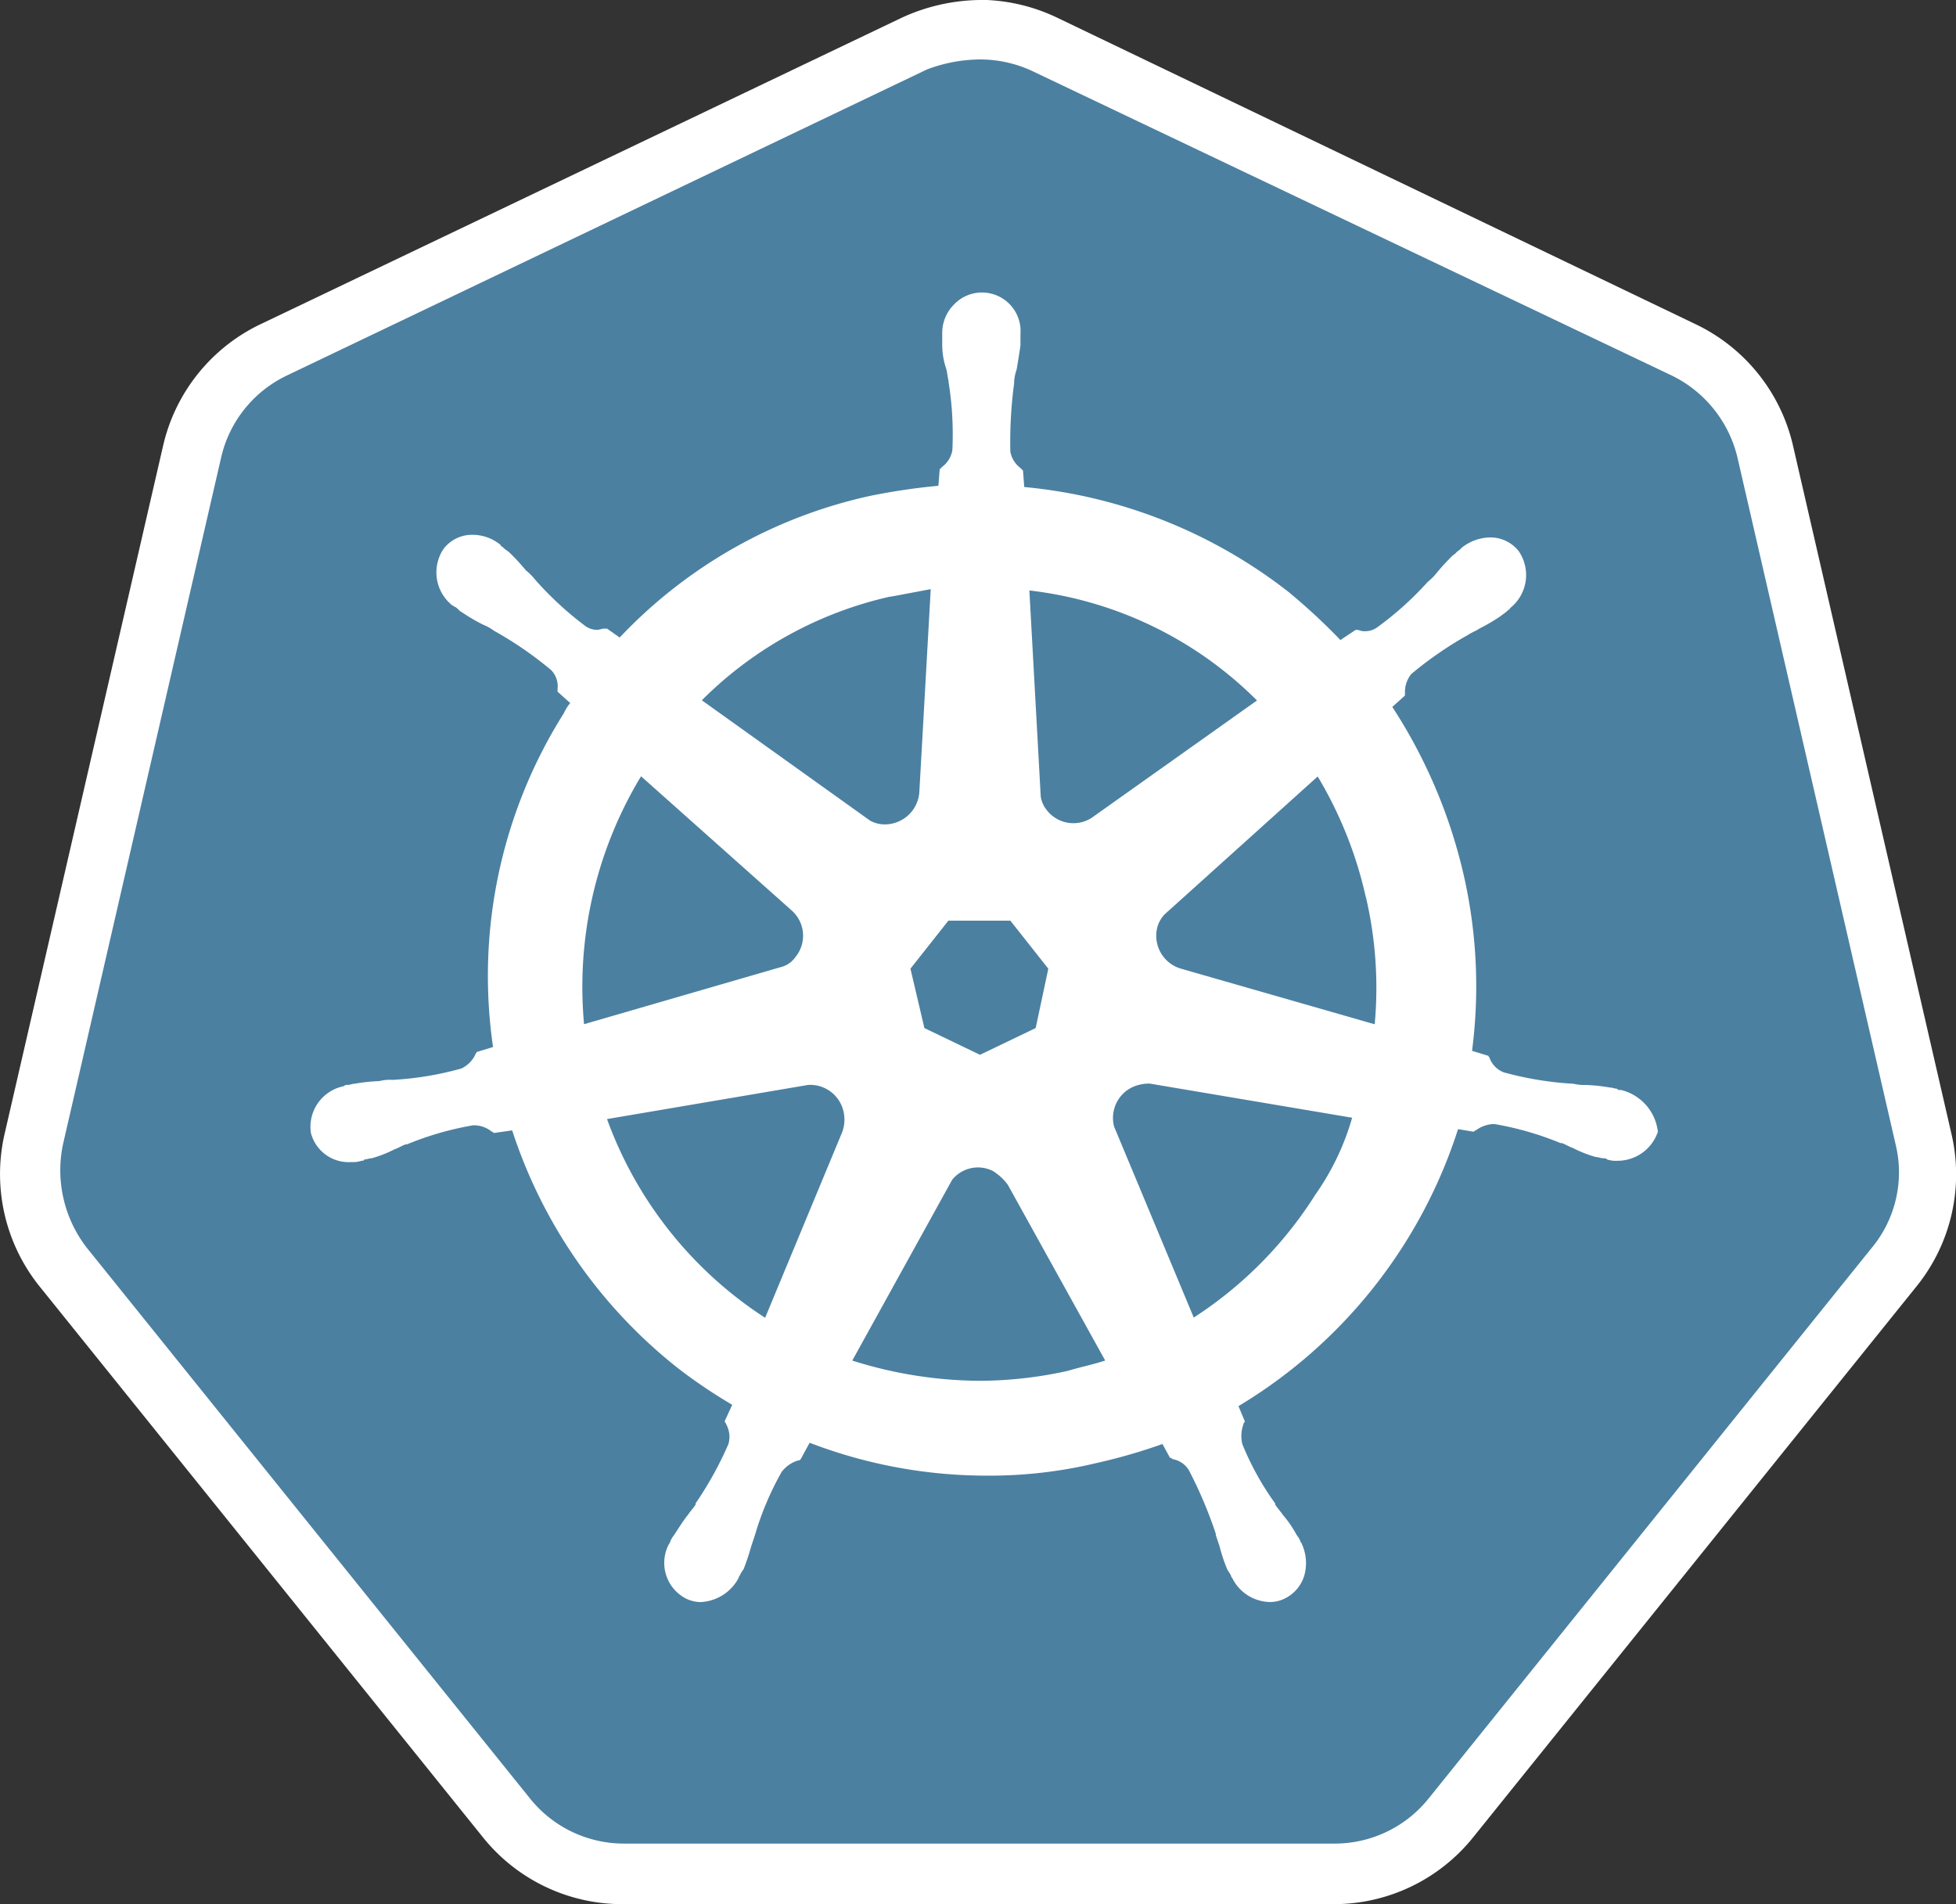
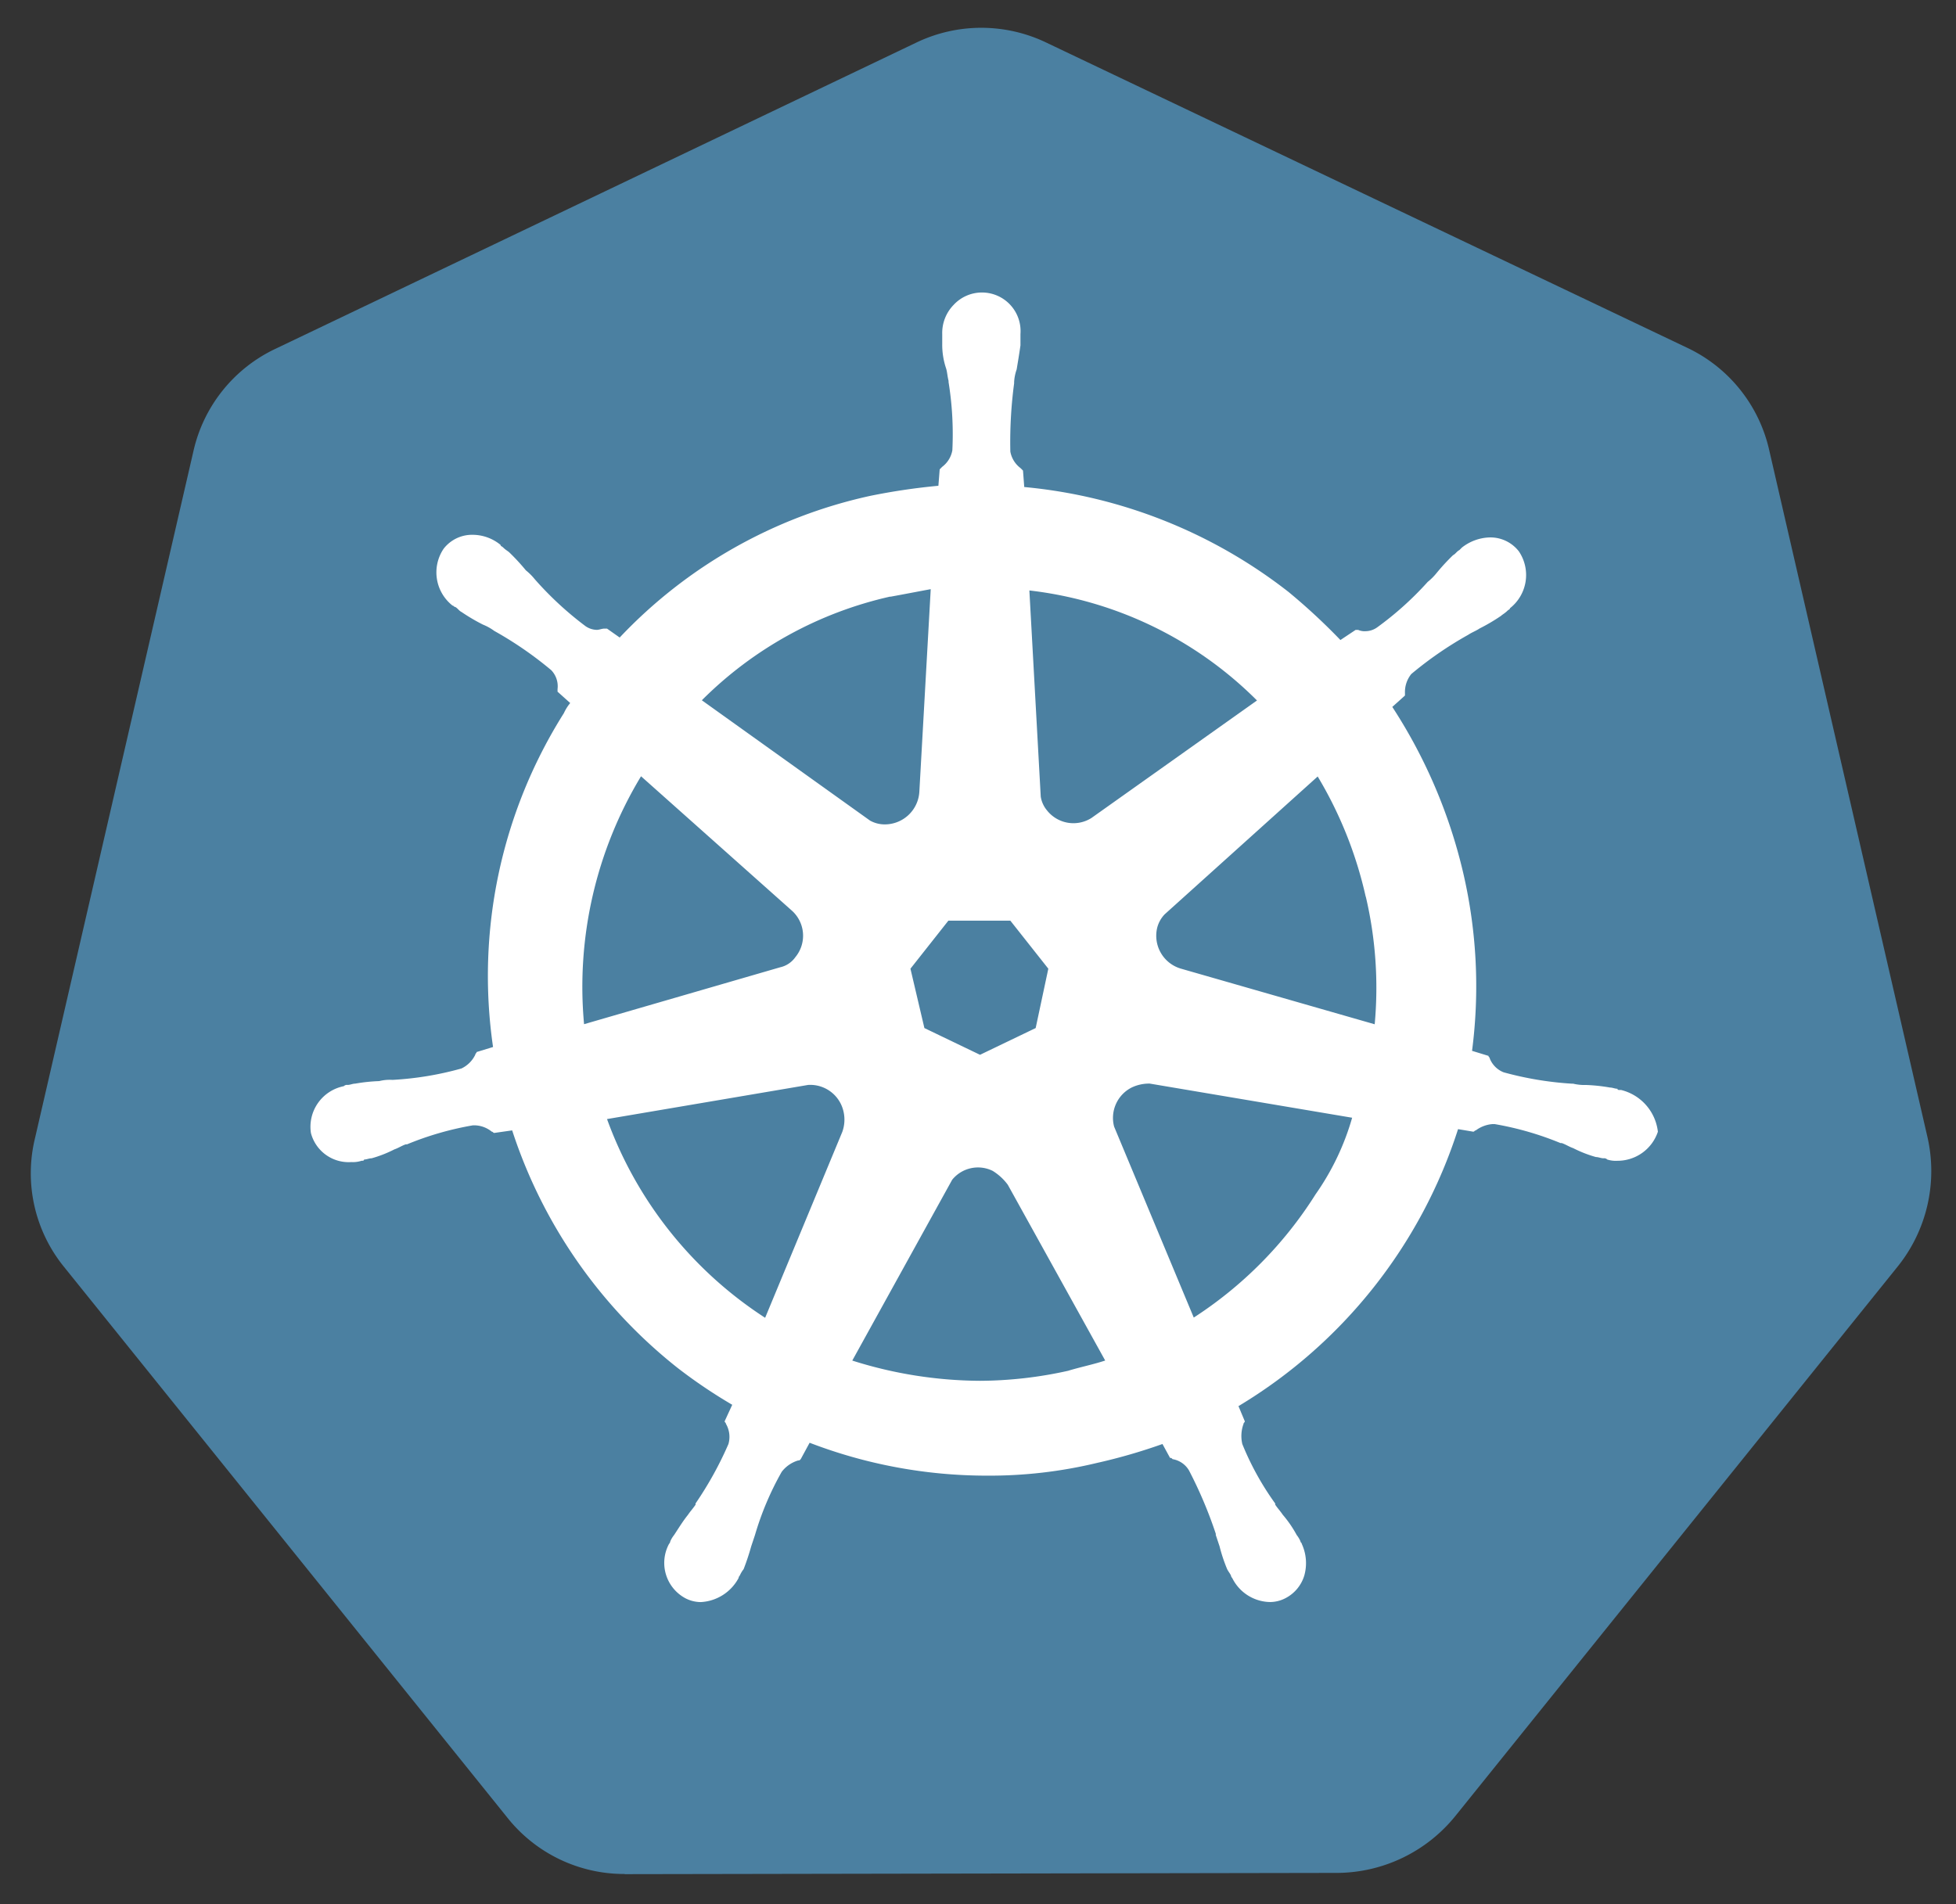
<svg xmlns="http://www.w3.org/2000/svg" width="43.881" height="42.73" viewBox="0 0 43.881 42.73">
  <rect x="0" y="0" width="43.881" height="42.73" fill="#333333" stroke="none" />
  <g id="devops-tech-5" transform="translate(-1438.918 -2920.635)">
    <path id="Path_5753" data-name="Path 5753" d="M17.872,45.224a3.347,3.347,0,0,1-2.639-1.277L5.3,31.605a3.331,3.331,0,0,1-.653-2.894L8.2,13.3a3.356,3.356,0,0,1,1.844-2.3L24.4,4.139a3.368,3.368,0,0,1,2.951,0l14.357,6.838a3.356,3.356,0,0,1,1.844,2.3L47.1,28.682a3.423,3.423,0,0,1-.652,2.894L36.514,43.919A3.435,3.435,0,0,1,33.875,45.2l-16,.028Z" transform="translate(1435.057 2917.46)" fill="#4b80a1" />
-     <path id="Path_5754" data-name="Path 5754" d="M22.515,1.5a2.775,2.775,0,0,1,1.163.255L38.035,8.592a2.755,2.755,0,0,1,1.475,1.844l3.547,15.407a2.653,2.653,0,0,1-.539,2.327L32.588,40.512a2.7,2.7,0,0,1-2.128,1.021H14.542a2.7,2.7,0,0,1-2.128-1.021L2.483,28.17a2.84,2.84,0,0,1-.539-2.327L5.491,10.436A2.709,2.709,0,0,1,6.966,8.592L21.323,1.726A3.416,3.416,0,0,1,22.515,1.5Zm0-1.334a4.3,4.3,0,0,0-1.759.4L6.4,7.429a4.018,4.018,0,0,0-2.213,2.752L.639,25.588a4.023,4.023,0,0,0,.795,3.462l9.931,12.342a4.008,4.008,0,0,0,3.149,1.5H30.431a4.008,4.008,0,0,0,3.149-1.5l9.931-12.343a4,4,0,0,0,.794-3.462L40.759,10.181a4.018,4.018,0,0,0-2.213-2.752L24.246.562a4.071,4.071,0,0,0-1.731-.4Z" transform="translate(1438.387 2920.469)" fill="#fff" />
    <path id="Path_5755" data-name="Path 5755" d="M70.453,56.222h-.028c-.028,0-.057,0-.057-.028-.057,0-.113-.028-.17-.028a3.88,3.88,0,0,0-.539-.057,1.059,1.059,0,0,1-.284-.029h-.028a7.486,7.486,0,0,1-1.532-.255.554.554,0,0,1-.312-.312c0-.028-.028-.028-.028-.057l-.369-.113a11.223,11.223,0,0,0-.2-4,11.691,11.691,0,0,0-1.589-3.717l.284-.255v-.057a.642.642,0,0,1,.142-.426,8.278,8.278,0,0,1,1.277-.88c.085-.057.17-.085.255-.142a4.25,4.25,0,0,0,.482-.284c.028-.028.085-.057.142-.113.028-.029.057-.029.057-.057a.948.948,0,0,0,.2-1.277.807.807,0,0,0-.653-.312,1.054,1.054,0,0,0-.624.227l-.057.057c-.057.028-.085.085-.142.114a4.689,4.689,0,0,0-.369.4,1.3,1.3,0,0,1-.2.2,7.212,7.212,0,0,1-1.135,1.021.458.458,0,0,1-.255.085.358.358,0,0,1-.17-.029h-.057l-.341.227a13.792,13.792,0,0,0-1.163-1.078,11.331,11.331,0,0,0-5.93-2.355l-.028-.369-.057-.057a.594.594,0,0,1-.227-.369,9.967,9.967,0,0,1,.085-1.532v-.028a1.009,1.009,0,0,1,.057-.284c.028-.17.057-.34.085-.539v-.255a.866.866,0,0,0-1.5-.653.9.9,0,0,0-.255.653v.227a1.654,1.654,0,0,0,.085.539c.028.085.028.17.057.284v.028a7.338,7.338,0,0,1,.085,1.532.593.593,0,0,1-.227.369l-.057.057-.029.369a14.228,14.228,0,0,0-1.532.227,10.939,10.939,0,0,0-5.618,3.178l-.284-.2H47.64c-.057,0-.114.028-.17.028a.458.458,0,0,1-.255-.085,7.522,7.522,0,0,1-1.135-1.05,1.3,1.3,0,0,0-.2-.2,4.694,4.694,0,0,0-.369-.4c-.028-.029-.085-.057-.142-.114-.028-.028-.057-.028-.057-.057a.992.992,0,0,0-.624-.227.807.807,0,0,0-.653.312.948.948,0,0,0,.2,1.277c.028,0,.028.029.057.029.057.028.085.085.142.113a4.3,4.3,0,0,0,.482.284,1.145,1.145,0,0,1,.255.142,8.272,8.272,0,0,1,1.277.88.521.521,0,0,1,.142.426v.057l.284.255a1,1,0,0,0-.142.227,11.051,11.051,0,0,0-1.589,7.491l-.369.113c0,.029-.028.029-.028.057a.659.659,0,0,1-.312.312,7.159,7.159,0,0,1-1.532.255h-.029a.966.966,0,0,0-.284.028,3.881,3.881,0,0,0-.539.057c-.057,0-.113.029-.17.029a.1.1,0,0,0-.085.028.93.93,0,0,0-.738,1.05.875.875,0,0,0,.908.653.622.622,0,0,0,.227-.029c.028,0,.057,0,.057-.028.057,0,.113-.028.17-.028a2.719,2.719,0,0,0,.511-.2c.085-.028.17-.085.255-.113h.028a6.958,6.958,0,0,1,1.476-.426h.057a.63.63,0,0,1,.369.142c.028,0,.028.028.057.028l.4-.057a11.222,11.222,0,0,0,3.717,5.334,11.507,11.507,0,0,0,1.22.823l-.17.369c0,.029.028.029.028.057a.583.583,0,0,1,.057.454,7.983,7.983,0,0,1-.738,1.334v.028c-.057.085-.113.142-.17.227-.114.142-.2.284-.312.454a.618.618,0,0,0-.085.142.1.1,0,0,1-.028.057.9.9,0,0,0,.369,1.22.756.756,0,0,0,.34.085,1.02,1.02,0,0,0,.851-.539.1.1,0,0,1,.028-.057.625.625,0,0,1,.085-.142,5.331,5.331,0,0,0,.17-.511l.085-.255a6.671,6.671,0,0,1,.6-1.419.729.729,0,0,1,.369-.255c.028,0,.028,0,.057-.028l.2-.369a11.084,11.084,0,0,0,3.972.738,10.3,10.3,0,0,0,2.469-.284,12.608,12.608,0,0,0,1.475-.426l.17.312c.029,0,.029,0,.057.028a.526.526,0,0,1,.369.255,9.716,9.716,0,0,1,.6,1.419v.028l.085.255a3.6,3.6,0,0,0,.17.511c.029.057.057.085.085.142a.1.1,0,0,0,.029.057.964.964,0,0,0,.851.539.756.756,0,0,0,.34-.085.846.846,0,0,0,.426-.511,1.027,1.027,0,0,0-.057-.709c0-.028-.029-.028-.029-.057a.625.625,0,0,0-.085-.142,2.575,2.575,0,0,0-.312-.454c-.057-.085-.113-.142-.17-.227V65.5a6.353,6.353,0,0,1-.738-1.334.791.791,0,0,1,.028-.454c0-.028.028-.028.028-.057l-.142-.34A11.255,11.255,0,0,0,66.792,57.1l.34.057c.029,0,.029-.028.057-.028a.722.722,0,0,1,.369-.142h.057a6.96,6.96,0,0,1,1.476.426h.028c.085.028.17.085.255.113a2.734,2.734,0,0,0,.511.2c.057,0,.113.028.17.028a.1.1,0,0,1,.085.028.626.626,0,0,0,.227.028.955.955,0,0,0,.908-.652,1.092,1.092,0,0,0-.823-.936Zm-13.137-1.39-1.248.6-1.248-.6L54.507,53.5l.851-1.078h1.39L57.6,53.5l-.284,1.333Zm7.406-2.951a8.946,8.946,0,0,1,.2,2.866L60.579,53.5a.769.769,0,0,1-.539-.908.676.676,0,0,1,.17-.312l3.433-3.093a9.1,9.1,0,0,1,1.078,2.7Zm-2.44-4.4-3.717,2.639a.756.756,0,0,1-.993-.17.633.633,0,0,1-.142-.312l-.255-4.625a8.612,8.612,0,0,1,5.107,2.469Zm-8.228-2.327c.312-.057.6-.113.908-.17l-.255,4.54a.777.777,0,0,1-.766.738.675.675,0,0,1-.34-.085l-3.774-2.7a8.656,8.656,0,0,1,4.228-2.327Zm-5.59,4.029,3.376,3.008a.755.755,0,0,1,.085,1.05.566.566,0,0,1-.34.227l-4.4,1.277a9.134,9.134,0,0,1,1.277-5.561ZM47.7,56.874l4.512-.766a.765.765,0,0,1,.794.6.811.811,0,0,1-.028.454l-1.731,4.171A8.944,8.944,0,0,1,47.7,56.874ZM58.054,62.52a9.266,9.266,0,0,1-1.986.227,9.609,9.609,0,0,1-2.866-.454l2.241-4.057a.745.745,0,0,1,.908-.2,1.209,1.209,0,0,1,.34.312l2.185,3.944c-.255.085-.539.142-.823.227Zm5.533-3.944a9.007,9.007,0,0,1-2.724,2.752l-1.787-4.285a.764.764,0,0,1,.4-.88.906.906,0,0,1,.4-.085l4.54.766A5.712,5.712,0,0,1,63.586,58.576Z" transform="translate(1404.836 2888.871)" fill="#fff" />
  </g>
</svg>